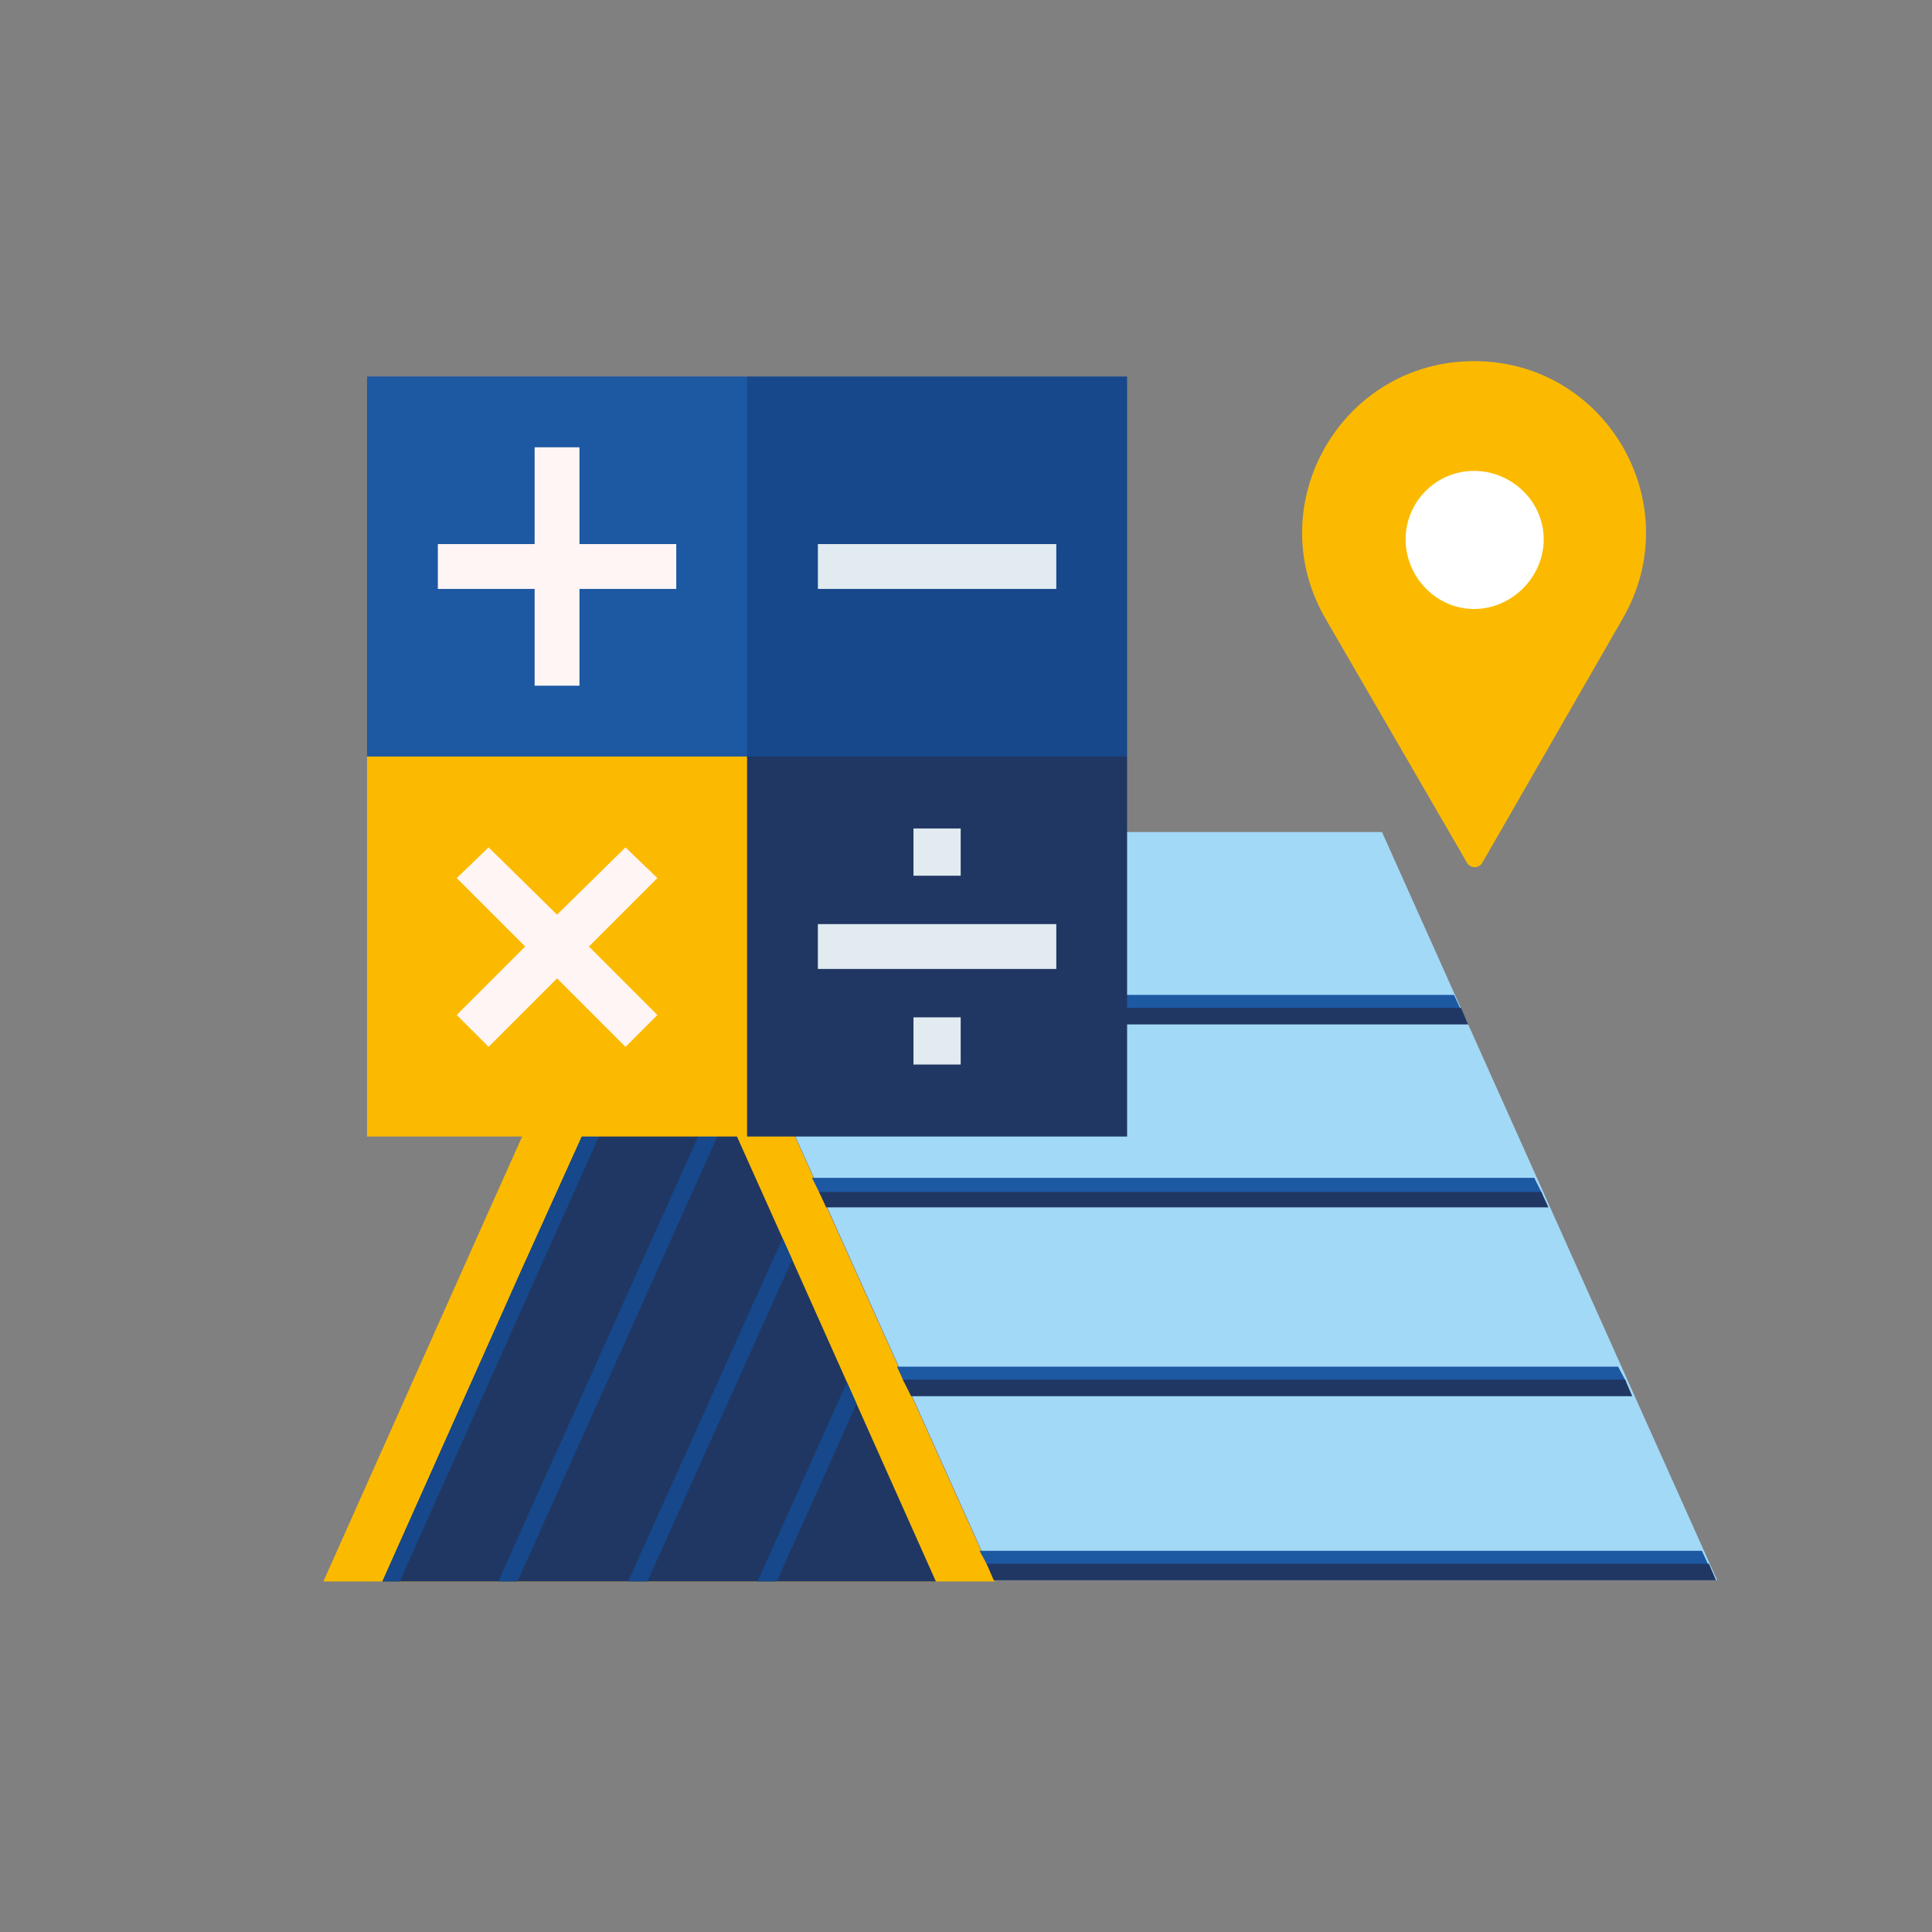
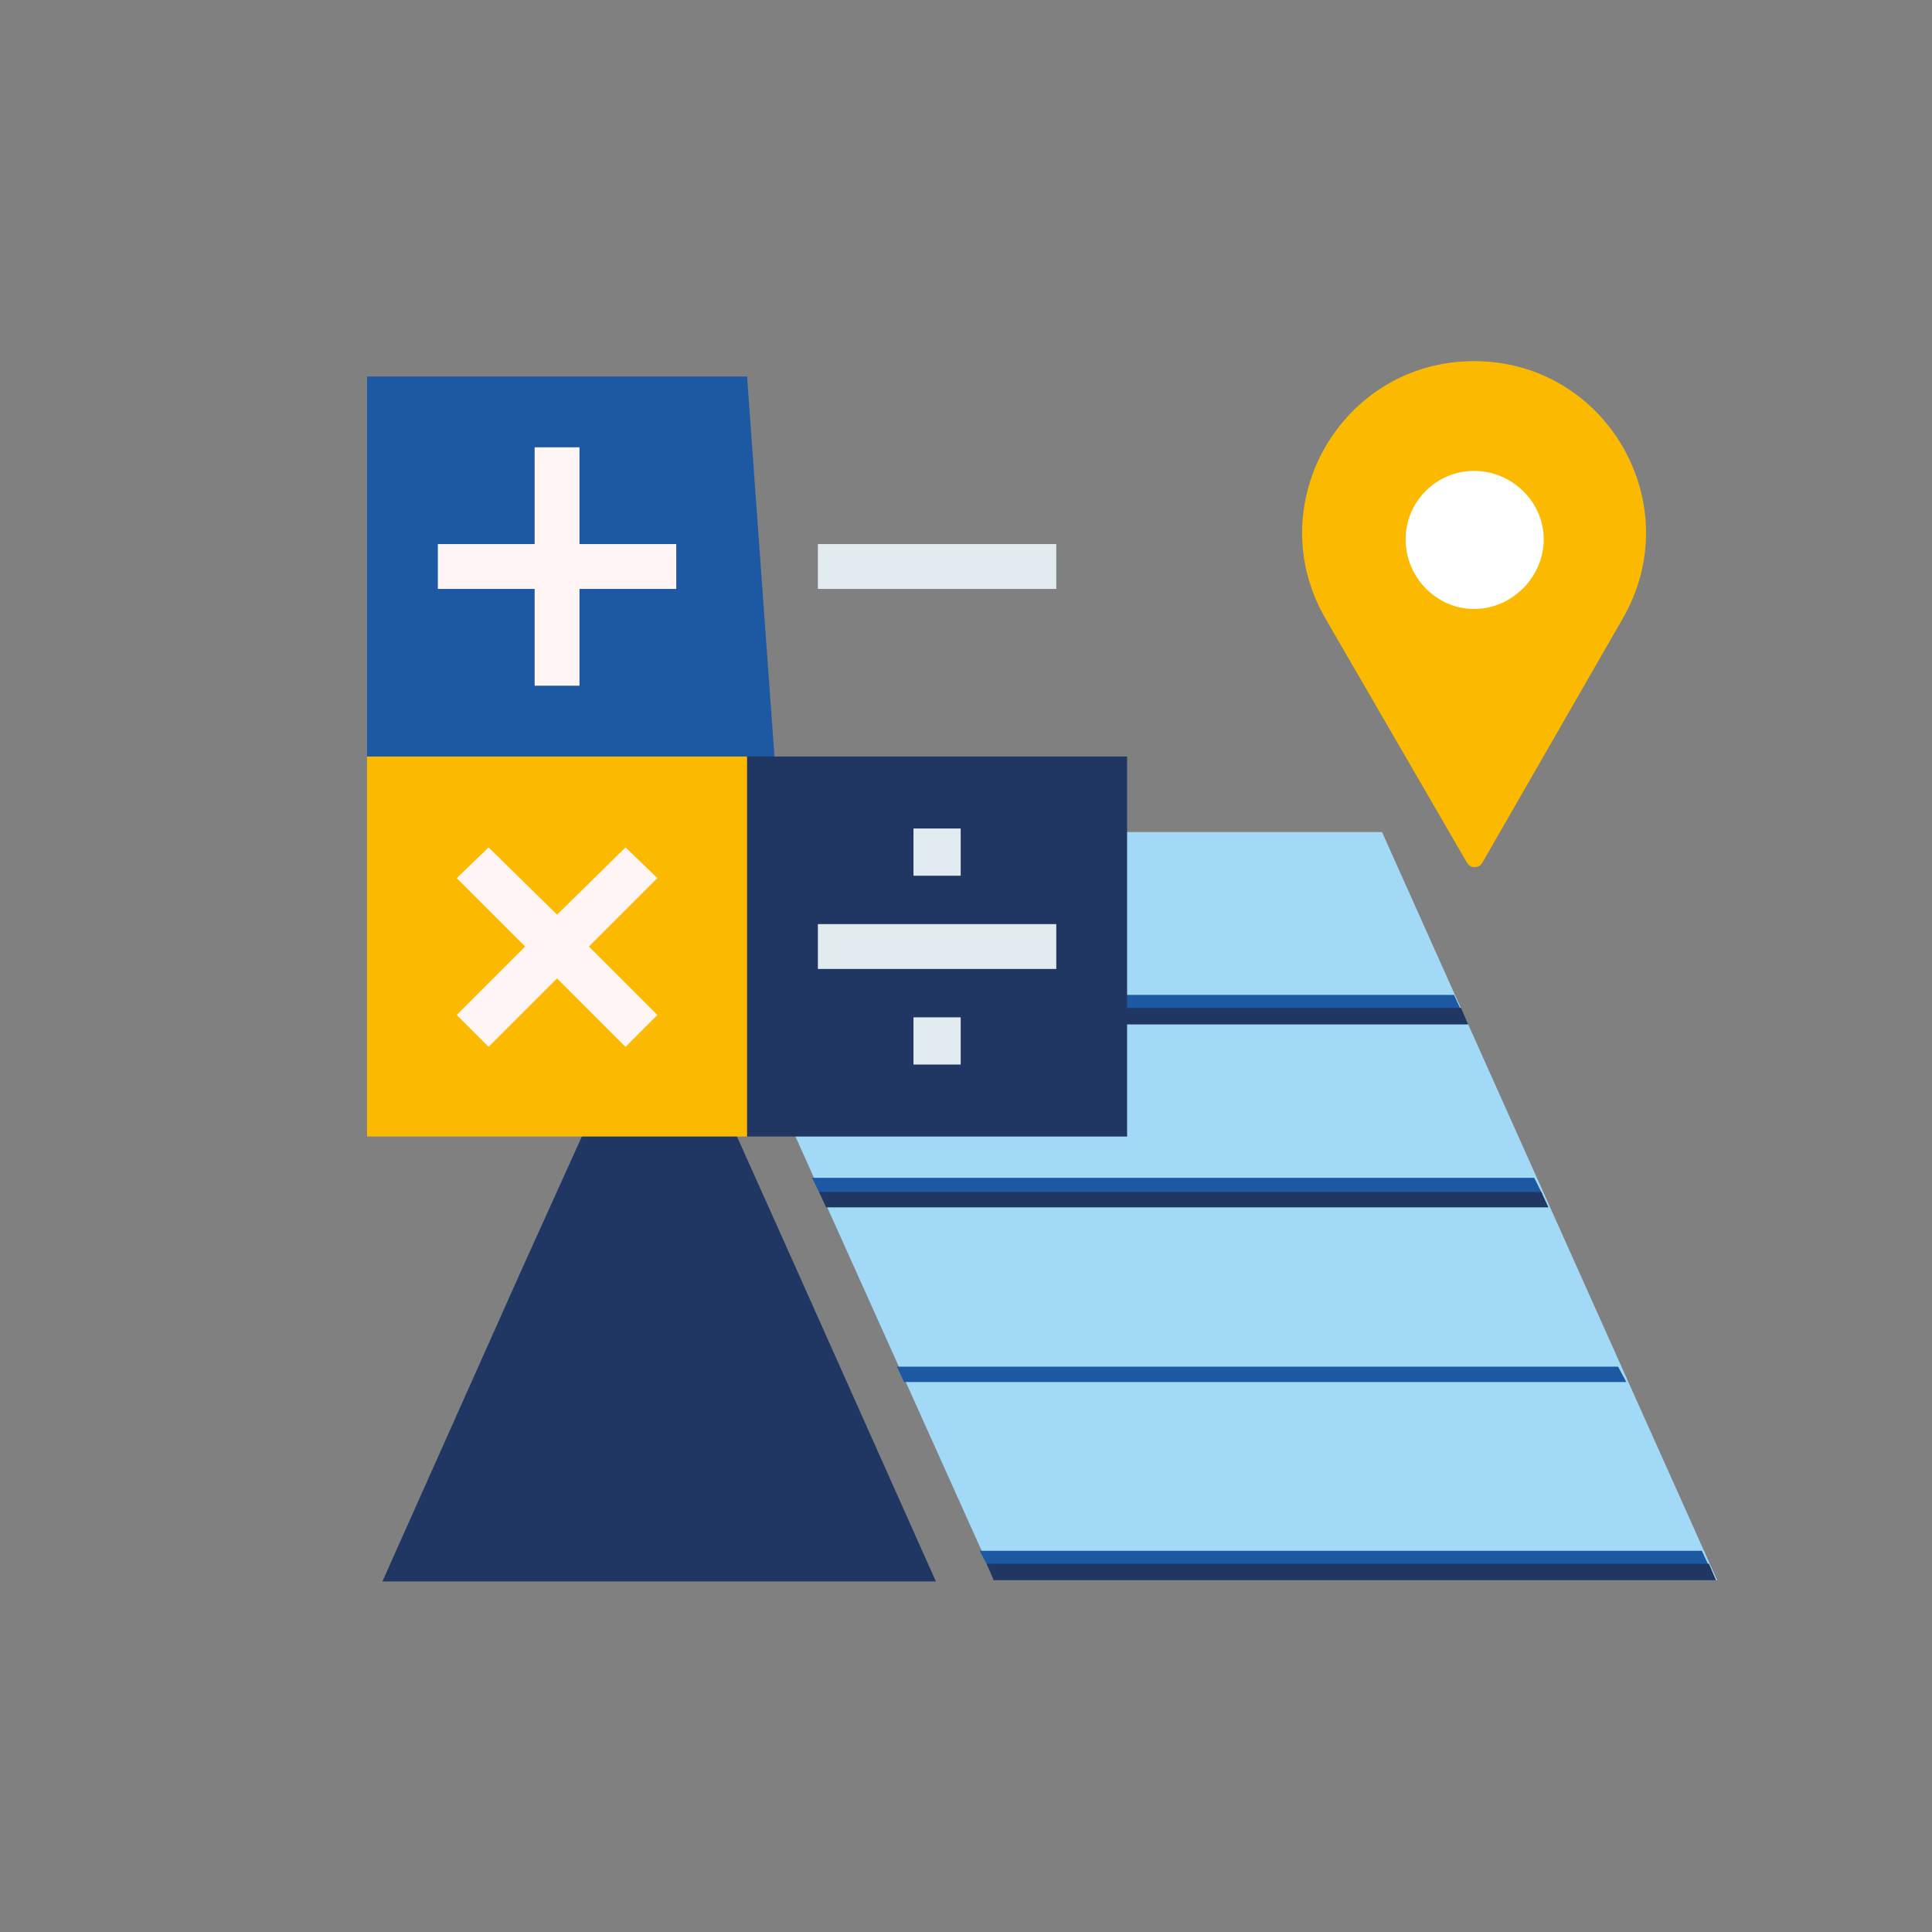
<svg xmlns="http://www.w3.org/2000/svg" xml:space="preserve" width="55mm" height="55mm" version="1.1" style="shape-rendering:geometricPrecision; text-rendering:geometricPrecision; image-rendering:optimizeQuality; fill-rule:evenodd; clip-rule:evenodd" viewBox="0 0 1637 1637">
  <rect x="0" y="0" width="1637" height="1637" fill="#808080" stroke="none" />
  <defs>
    <style type="text/css">
   
    .str0 {stroke:#16488B;stroke-width:14.886}
    .fil0 {fill:none}
    .fil1 {fill:#FBBA00}
    .fil3 {fill:#A2D9F7}
    .fil4 {fill:#1D58A3}
    .fil5 {fill:#1D58A3}
    .fil2 {fill:#203763}
    .fil8 {fill:#FBBA00;fill-rule:nonzero}
    .fil6 {fill:#1D58A3;fill-rule:nonzero}
    .fil7 {fill:#16488B;fill-rule:nonzero}
    .fil9 {fill:#203763;fill-rule:nonzero}
    .fil10 {fill:#E1EBF0;fill-rule:nonzero}
    .fil11 {fill:#FFF5F5;fill-rule:nonzero}
    .fil12 {fill:white;fill-rule:nonzero}
   
  </style>
    <clipPath id="id0">
-       <path d="M559 817l117 261 117 262 -234 0 -235 0 117 -262 118 -261z" />
+       <path d="M559 817z" />
    </clipPath>
  </defs>
  <g id="Vrstva_x0020_1">
    <rect class="fil0" width="1637" height="1637" />
    <g id="_2517061701488">
-       <polygon class="fil1" points="558,705 700,1022 843,1340 558,1340 274,1340 416,1022 " />
      <polygon class="fil2" points="559,817 676,1078 793,1340 559,1340 324,1340 441,1078 " />
      <g style="clip-path:url(#id0)">
        <g>
          <line id="1" class="fil0 str0" x1="683" y1="1023" x2="503" y2="1423" />
          <line class="fil0 str0" x1="628" y1="900" x2="393" y2="1423" />
          <line class="fil0 str0" x1="566" y1="814" x2="327" y2="1348" />
          <line class="fil0 str0" x1="773" y1="1066" x2="593" y2="1467" />
        </g>
      </g>
      <polygon class="fil0" points="559,817 676,1078 793,1340 559,1340 324,1340 441,1078 " />
      <polygon class="fil3" points="558,705 1171,705 1455,1339 843,1339 " />
      <g>
        <polygon class="fil4" points="620,843 1232,843 1238,856 626,856 " />
        <polygon class="fil2" points="626,854 1238,854 1244,868 632,868 " />
      </g>
      <g>
        <polygon class="fil5" points="688,998 1300,998 1307,1012 695,1012 " />
        <polygon class="fil2" points="694,1010 1306,1010 1312,1023 700,1023 " />
      </g>
      <polygon class="fil5" points="760,1158 1371,1158 1378,1171 766,1171 " />
-       <polygon class="fil2" points="765,1169 1377,1169 1383,1183 772,1183 " />
      <polygon class="fil5" points="830,1314 1442,1314 1448,1327 837,1327 " />
      <polygon class="fil2" points="836,1325 1448,1325 1454,1339 842,1339 " />
      <g>
        <polygon class="fil6" points="633,319 311,319 311,641 658,666 " />
-         <polygon class="fil7" points="955,641 955,319 633,319 633,666 " />
        <polygon class="fil8" points="311,641 311,963 633,963 658,802 633,641 " />
        <polygon class="fil9" points="633,963 955,963 955,641 633,641 " />
        <polygon class="fil10" points="693,821 895,821 895,783 693,783 " />
        <polygon class="fil10" points="693,499 895,499 895,461 693,461 " />
        <polygon class="fil10" points="774,742 814,742 814,702 774,702 " />
        <polygon class="fil10" points="774,902 814,902 814,862 774,862 " />
        <polygon class="fil11" points="573,461 491,461 491,379 453,379 453,461 371,461 371,499 453,499 453,581 491,581 491,499 573,499 " />
        <polygon class="fil11" points="557,744 530,718 472,775 414,718 387,744 445,802 387,860 414,887 472,829 530,887 557,860 499,802 " />
      </g>
      <path class="fil8" d="M1256 731l119 -207c56,-97 -14,-218 -126,-218 -112,0 -182,121 -126,218l120 207c3,5 10,5 13,0z" />
      <path class="fil12" d="M1308 457c0,32 -27,59 -59,59 -32,0 -58,-27 -58,-59 0,-32 26,-58 58,-58 32,0 59,26 59,58z" />
    </g>
  </g>
</svg>